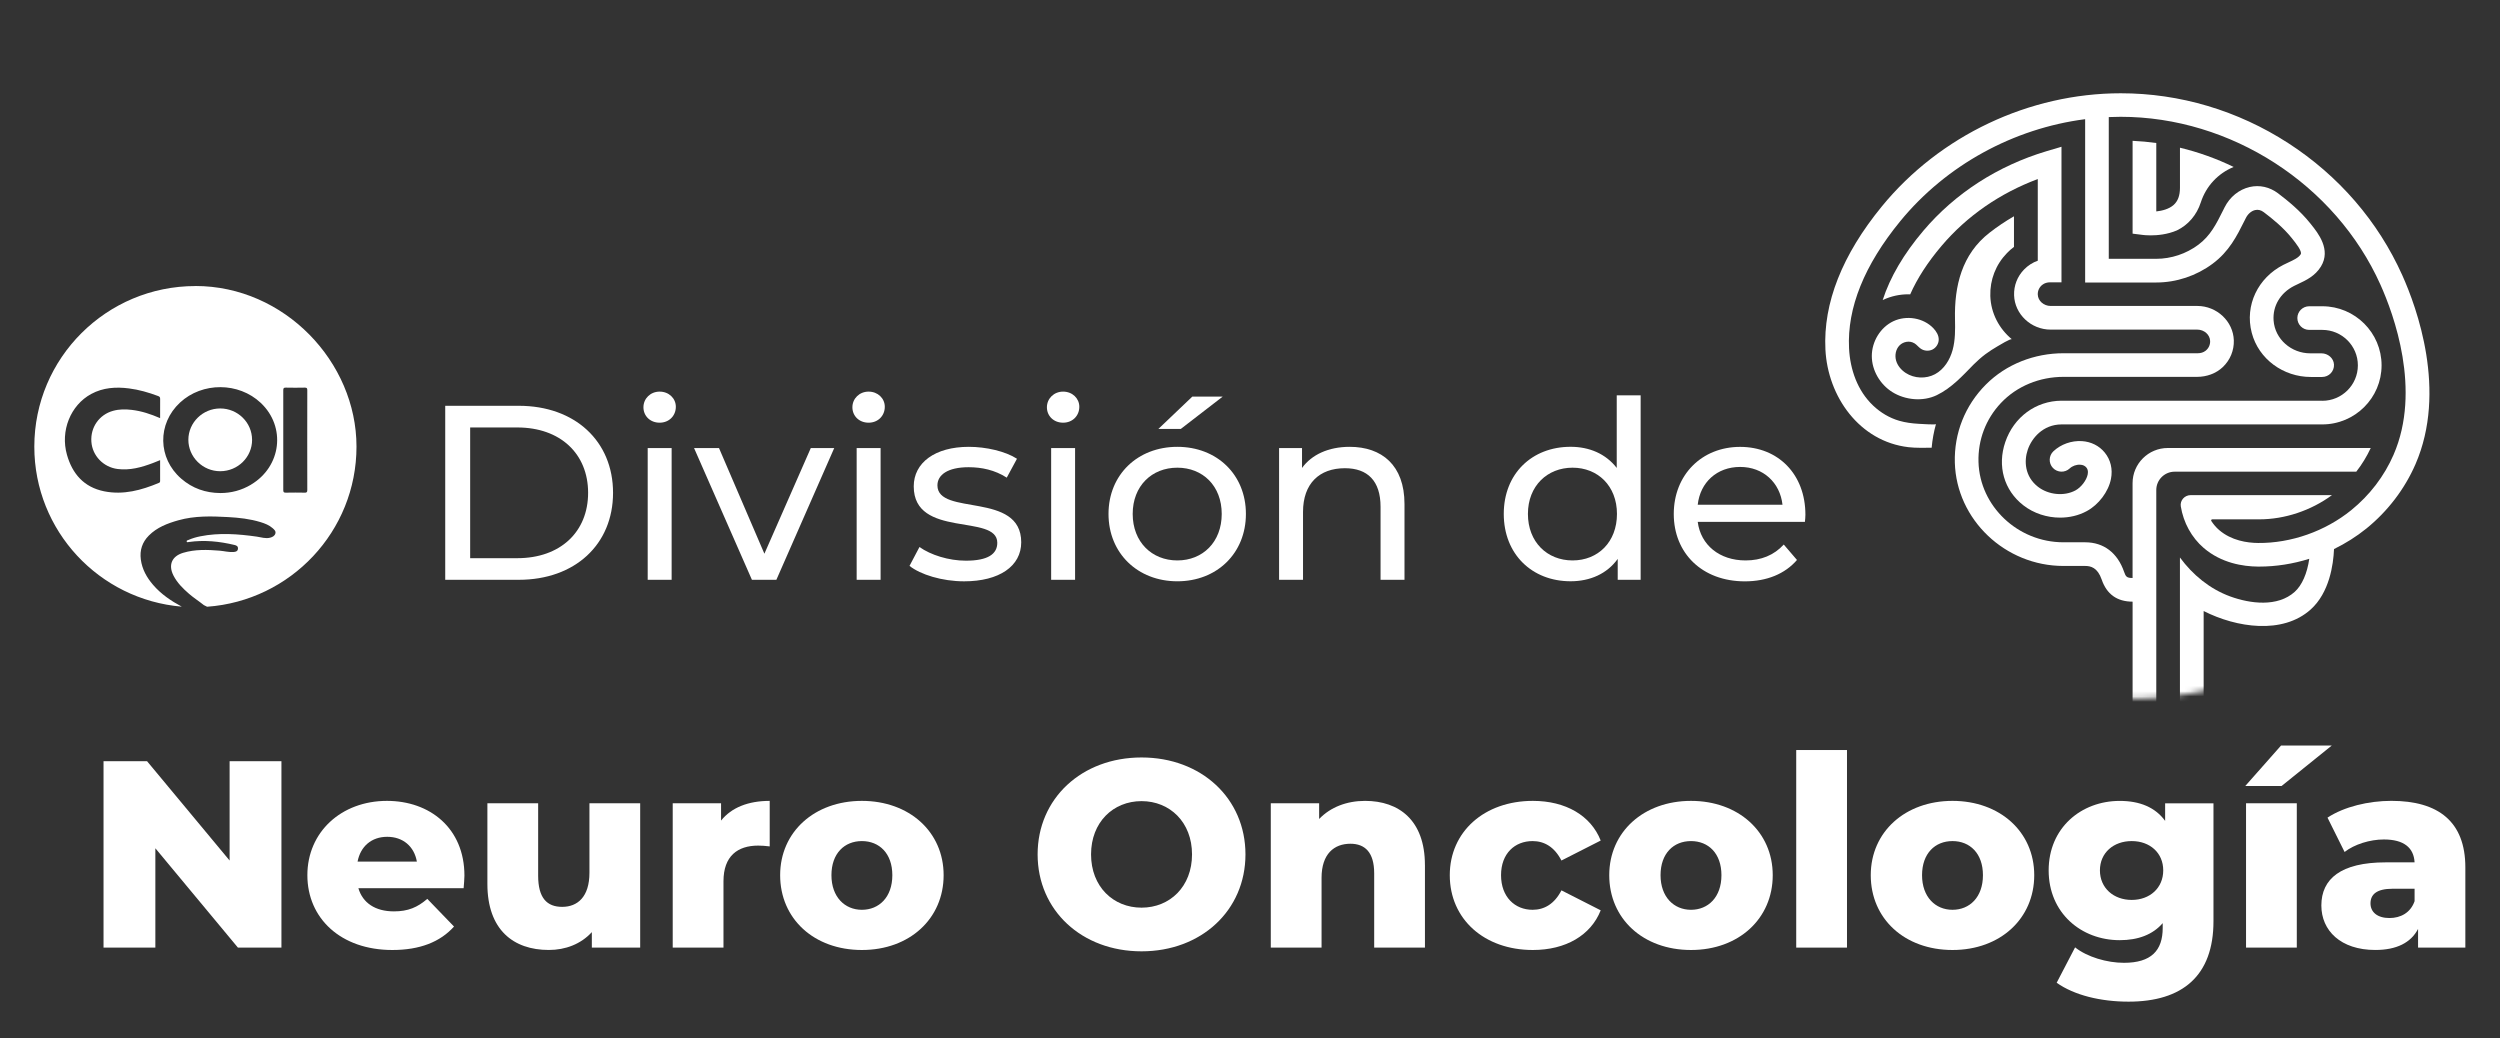
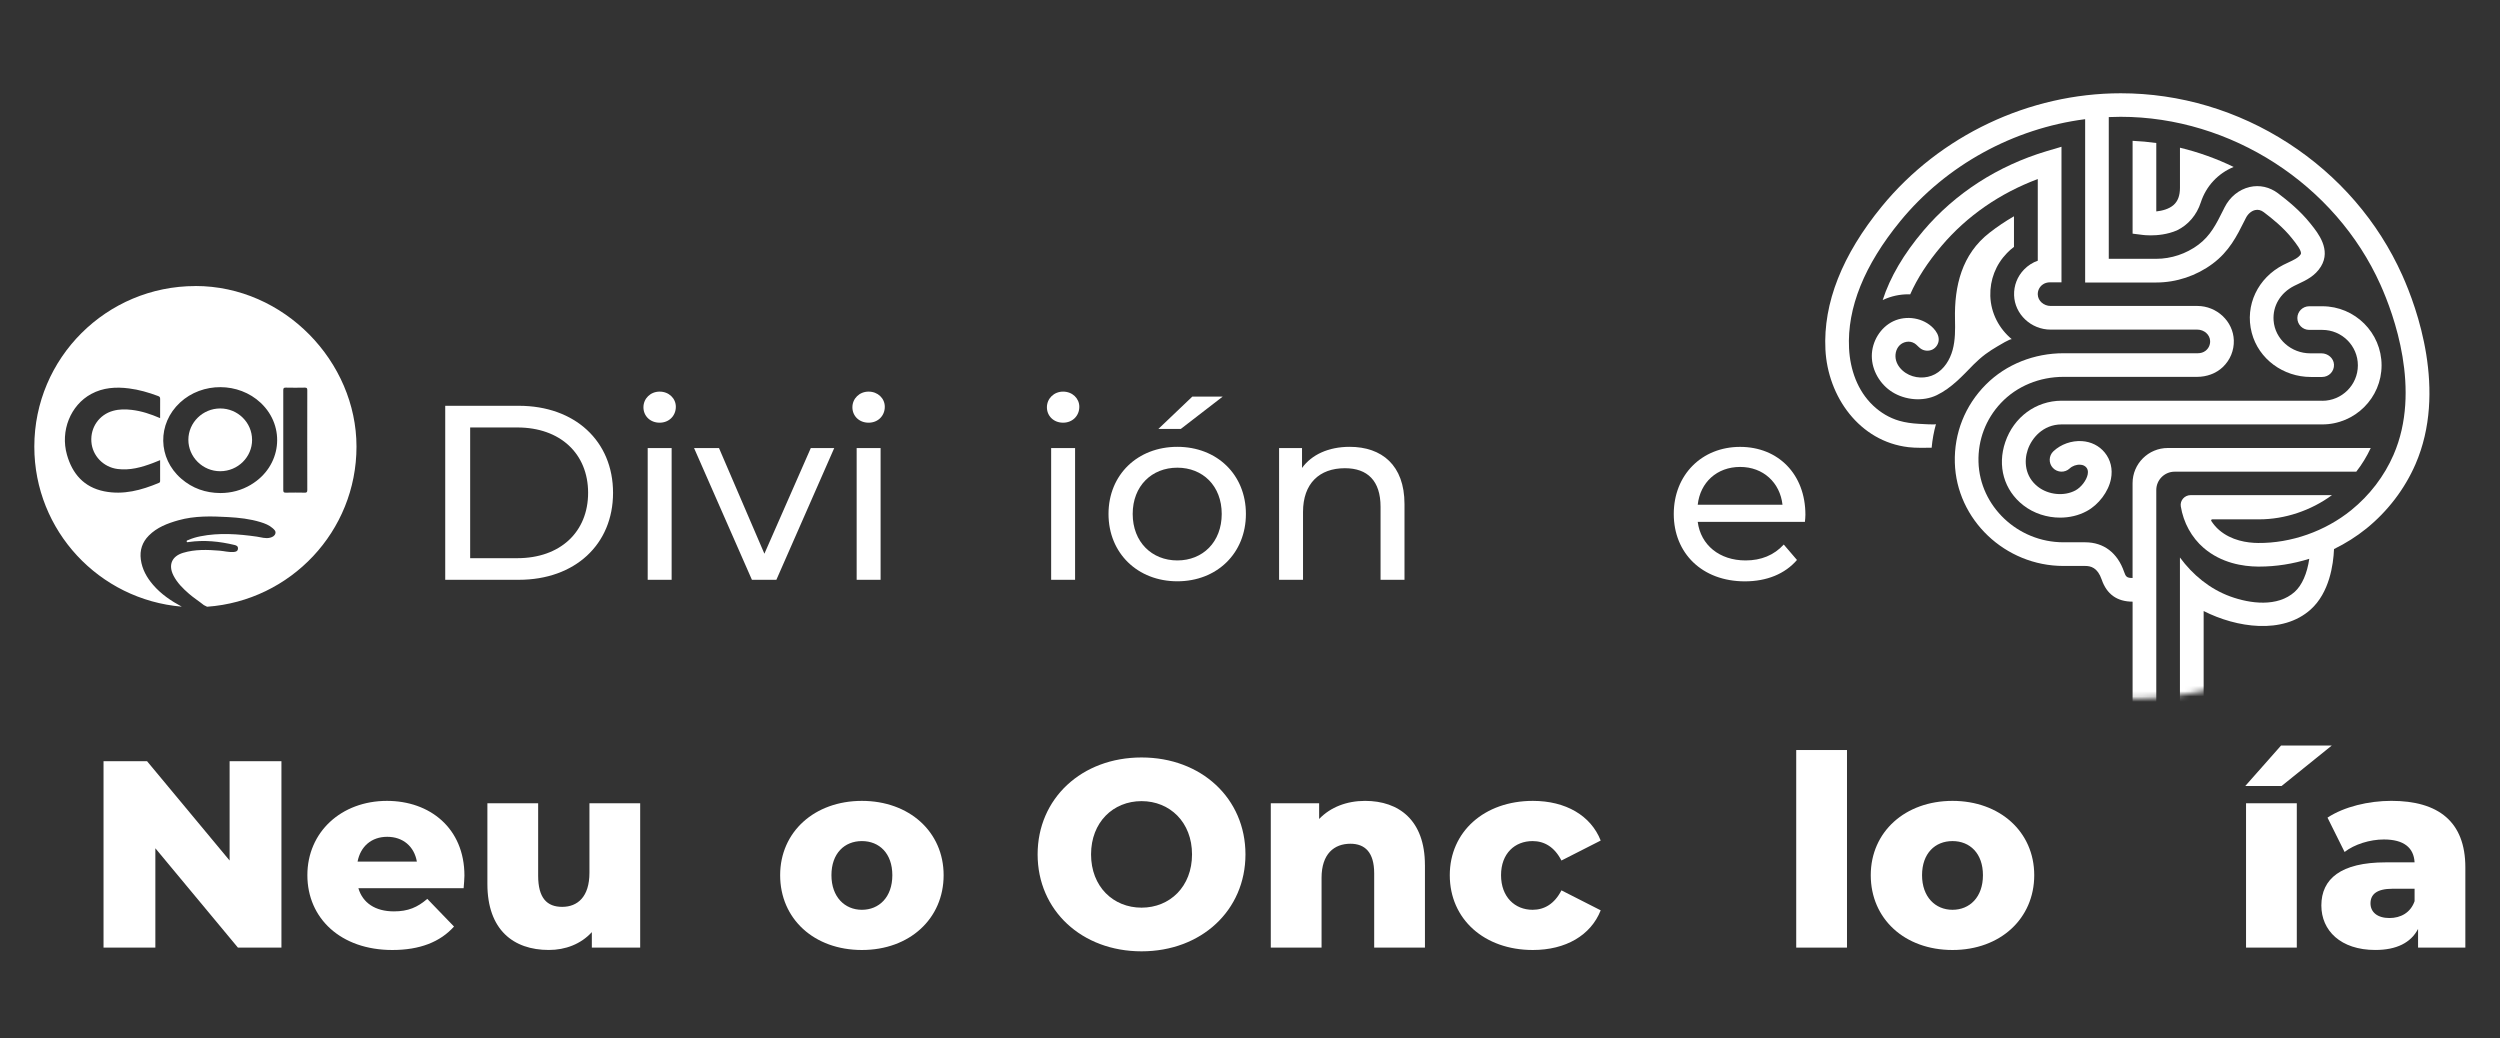
<svg xmlns="http://www.w3.org/2000/svg" width="472" height="196" viewBox="0 0 472 196" fill="none">
  <rect x="0" y="0" width="472" height="196" fill="#333333" stroke="none" />
  <path d="M36.898 54.007C20.099 54.007 6.479 67.584 6.479 84.329C6.479 100.21 18.727 113.232 34.318 114.536C32.289 113.446 30.403 112.174 28.89 110.408C27.702 109.026 26.84 107.486 26.588 105.647C26.352 103.887 26.851 102.374 28.096 101.117C29.641 99.561 31.617 98.812 33.677 98.23C36.761 97.361 39.904 97.45 43.046 97.623C45.127 97.738 47.197 97.963 49.204 98.581C50.019 98.833 50.812 99.137 51.458 99.707C51.758 99.969 52.12 100.268 51.994 100.718C51.868 101.179 51.458 101.394 51.006 101.515C50.145 101.74 49.32 101.436 48.489 101.316C44.937 100.813 41.391 100.546 37.833 101.253C37.056 101.405 36.299 101.625 35.574 101.944C35.432 102.007 35.18 102.023 35.243 102.253C35.3 102.442 35.5 102.353 35.647 102.332C38.558 101.918 41.417 102.206 44.26 102.887C44.654 102.981 44.958 103.117 44.927 103.589C44.895 104.076 44.522 104.181 44.154 104.212C43.24 104.296 42.352 104.039 41.454 103.966C39.136 103.777 36.824 103.694 34.565 104.374C32.437 105.019 31.738 106.669 32.747 108.654C33.451 110.037 34.533 111.105 35.684 112.105C36.572 112.875 37.57 113.509 38.485 114.243L39.099 114.552C54.869 113.42 67.306 100.32 67.306 84.319C67.306 68.317 53.686 53.997 36.887 53.997L36.898 54.007ZM30.23 78.945C28.459 78.175 26.709 77.599 24.86 77.384C23.683 77.248 22.511 77.242 21.355 77.562C18.748 78.274 17.062 80.663 17.251 83.386C17.43 86.042 19.516 88.2 22.19 88.546C24.529 88.844 26.704 88.237 28.848 87.43C29.294 87.262 29.73 87.074 30.23 86.875C30.23 88.231 30.23 89.515 30.23 90.803C30.23 90.976 30.177 91.097 30.014 91.165C26.693 92.553 23.283 93.49 19.657 92.757C15.853 91.987 13.667 89.468 12.643 85.869C11.355 81.349 13.315 76.499 17.219 74.383C19.468 73.167 21.891 73.016 24.366 73.335C26.247 73.576 28.06 74.1 29.836 74.765C30.104 74.864 30.24 74.974 30.235 75.284C30.219 76.478 30.23 77.667 30.23 78.945ZM47.386 91.51C45.605 92.568 43.671 93.087 41.595 93.087C38.805 93.066 36.325 92.202 34.213 90.368C29.773 86.513 29.678 80.003 33.992 76.001C38.201 72.104 45.048 72.13 49.225 76.059C54.028 80.579 53.135 88.09 47.381 91.505L47.386 91.51ZM57.517 93.014C56.34 92.987 55.163 92.993 53.98 93.014C53.623 93.019 53.481 92.951 53.481 92.547C53.497 86.251 53.492 79.961 53.481 73.665C53.481 73.293 53.576 73.173 53.959 73.183C55.158 73.209 56.356 73.209 57.548 73.183C57.948 73.173 58.016 73.319 58.016 73.681C58 76.818 58.006 79.956 58.006 83.093C58.006 86.231 58 89.368 58.016 92.505C58.016 92.904 57.927 93.029 57.512 93.019L57.517 93.014Z" fill="white" />
  <path d="M47.596 83.035C47.602 86.293 44.916 88.949 41.606 88.965C38.285 88.986 35.558 86.293 35.563 83.02C35.574 79.772 38.285 77.112 41.585 77.117C44.895 77.122 47.586 79.772 47.591 83.03" fill="white" />
  <path d="M84.058 76.614H97.946C108.539 76.614 115.743 83.276 115.743 93.04C115.743 102.803 108.539 109.466 97.946 109.466H84.058V76.614ZM97.662 105.385C105.807 105.385 111.035 100.409 111.035 93.045C111.035 85.681 105.807 80.705 97.662 80.705H88.766V105.391H97.662V105.385Z" fill="white" />
  <path d="M121.481 76.897C121.481 75.252 122.8 73.937 124.539 73.937C126.279 73.937 127.598 75.205 127.598 76.802C127.598 78.494 126.326 79.804 124.539 79.804C122.753 79.804 121.481 78.536 121.481 76.891V76.897ZM122.285 84.596H126.804V109.471H122.285V84.596Z" fill="white" />
  <path d="M157.501 84.596L146.577 109.471H141.964L131.039 84.596H135.747L144.318 104.542L153.077 84.596H157.501Z" fill="white" />
  <path d="M160.933 76.897C160.933 75.252 162.252 73.937 163.991 73.937C165.73 73.937 167.049 75.205 167.049 76.802C167.049 78.494 165.777 79.804 163.991 79.804C162.204 79.804 160.933 78.536 160.933 76.891V76.897ZM161.737 84.596H166.256V109.471H161.737V84.596Z" fill="white" />
-   <path d="M171.715 106.841L173.596 103.275C175.714 104.778 179.103 105.857 182.356 105.857C186.544 105.857 188.288 104.589 188.288 102.478C188.288 96.895 172.514 101.729 172.514 91.825C172.514 87.367 176.518 84.361 182.918 84.361C186.165 84.361 189.838 85.204 192.003 86.613L190.075 90.18C187.815 88.724 185.319 88.21 182.871 88.21C178.914 88.21 176.986 89.667 176.986 91.636C176.986 97.502 192.807 92.715 192.807 102.384C192.807 106.889 188.667 109.754 182.025 109.754C177.884 109.754 173.785 108.486 171.715 106.841Z" fill="white" />
  <path d="M197.657 76.897C197.657 75.252 198.976 73.937 200.715 73.937C202.455 73.937 203.774 75.205 203.774 76.802C203.774 78.494 202.502 79.804 200.715 79.804C198.929 79.804 197.657 78.536 197.657 76.891V76.897ZM198.456 84.596H202.975V109.471H198.456V84.596Z" fill="white" />
  <path d="M209.286 97.031C209.286 89.614 214.792 84.361 222.28 84.361C229.768 84.361 235.228 89.62 235.228 97.031C235.228 104.443 229.768 109.748 222.28 109.748C214.792 109.748 209.286 104.448 209.286 97.031ZM230.661 97.031C230.661 91.73 227.083 88.299 222.28 88.299C217.477 88.299 213.852 91.725 213.852 97.031C213.852 102.337 217.477 105.81 222.28 105.81C227.083 105.81 230.661 102.337 230.661 97.031ZM225.102 74.88H230.845L222.937 80.982H218.702L225.107 74.88H225.102Z" fill="white" />
  <path d="M265.168 95.156V109.471H260.649V95.674C260.649 90.793 258.201 88.399 253.918 88.399C249.116 88.399 246.01 91.264 246.01 96.659V109.471H241.491V84.596H245.821V88.352C247.655 85.817 250.86 84.361 254.811 84.361C260.886 84.361 265.168 87.833 265.168 95.156Z" fill="white" />
-   <path d="M309.754 74.644V109.466H305.424V105.522C303.401 108.34 300.195 109.743 296.528 109.743C289.229 109.743 283.911 104.626 283.911 97.026C283.911 89.426 289.229 84.355 296.528 84.355C300.059 84.355 303.164 85.67 305.24 88.347V74.644H309.759H309.754ZM305.282 97.031C305.282 91.73 301.656 88.299 296.901 88.299C292.145 88.299 288.472 91.725 288.472 97.031C288.472 102.337 292.098 105.81 296.901 105.81C301.704 105.81 305.282 102.337 305.282 97.031Z" fill="white" />
  <path d="M340.777 98.534H320.531C321.098 102.897 324.629 105.81 329.569 105.81C332.49 105.81 334.934 104.825 336.773 102.808L339.269 105.721C337.009 108.35 333.573 109.759 329.427 109.759C321.377 109.759 316.007 104.458 316.007 97.041C316.007 89.625 321.324 84.371 328.528 84.371C335.732 84.371 340.861 89.536 340.861 97.183C340.861 97.56 340.814 98.121 340.766 98.545L340.777 98.534ZM320.531 95.292H336.536C336.063 91.118 332.911 88.158 328.534 88.158C324.156 88.158 320.998 91.07 320.531 95.292Z" fill="white" />
  <path d="M53.135 143.716V178.904H44.916L29.331 160.152V178.904H19.547V143.716H27.765L43.35 162.467V143.716H53.135Z" fill="white" />
  <path d="M87.531 167.695H67.663C68.473 170.46 70.843 172.068 74.368 172.068C77.043 172.068 78.808 171.314 80.674 169.706L85.718 174.933C83.096 177.851 79.26 179.359 74.069 179.359C64.337 179.359 58.032 173.378 58.032 165.233C58.032 157.088 64.437 151.206 73.06 151.206C81.131 151.206 87.684 156.334 87.684 165.332C87.684 166.034 87.584 166.94 87.531 167.695ZM67.506 162.666H78.704C78.199 159.801 76.081 157.989 73.107 157.989C70.133 157.989 68.063 159.801 67.511 162.666H67.506Z" fill="white" />
  <path d="M120.866 151.656V178.904H111.739V175.986C109.669 178.249 106.747 179.354 103.621 179.354C96.911 179.354 92.019 175.536 92.019 166.888V151.656H101.603V165.332C101.603 169.554 103.269 171.215 106.143 171.215C109.017 171.215 111.287 169.355 111.287 164.777V151.656H120.872H120.866Z" fill="white" />
-   <path d="M145.321 151.206V159.801C144.465 159.702 143.861 159.649 143.151 159.649C139.268 159.649 136.593 161.608 136.593 166.385V178.904H127.009V151.656H136.136V154.925C138.101 152.463 141.281 151.206 145.316 151.206H145.321Z" fill="white" />
  <path d="M147.292 165.233C147.292 157.041 153.797 151.206 162.725 151.206C171.652 151.206 178.157 157.036 178.157 165.233C178.157 173.43 171.752 179.359 162.725 179.359C153.697 179.359 147.292 173.477 147.292 165.233ZM168.473 165.233C168.473 161.111 166.003 158.796 162.725 158.796C159.446 158.796 156.976 161.111 156.976 165.233C156.976 169.355 159.498 171.77 162.725 171.77C165.951 171.77 168.473 169.407 168.473 165.233Z" fill="white" />
  <path d="M195.902 161.31C195.902 150.75 204.225 143.009 215.523 143.009C226.82 143.009 235.144 150.75 235.144 161.31C235.144 171.869 226.82 179.611 215.523 179.611C204.225 179.611 195.902 171.869 195.902 161.31ZM225.055 161.31C225.055 155.229 220.867 151.253 215.523 151.253C210.179 151.253 205.991 155.223 205.991 161.31C205.991 167.396 210.179 171.366 215.523 171.366C220.867 171.366 225.055 167.396 225.055 161.31Z" fill="white" />
  <path d="M269.03 163.321V178.904H259.446V164.877C259.446 160.954 257.733 159.298 254.959 159.298C251.885 159.298 249.51 161.21 249.51 165.736V178.909H239.925V151.662H249.052V154.626C251.223 152.364 254.297 151.206 257.728 151.206C264.133 151.206 269.025 154.878 269.025 163.321H269.03Z" fill="white" />
  <path d="M273.718 165.233C273.718 157.041 280.223 151.206 289.403 151.206C295.608 151.206 300.348 153.972 302.213 158.696L294.799 162.467C293.485 159.906 291.573 158.796 289.35 158.796C286.024 158.796 283.397 161.111 283.397 165.233C283.397 169.355 286.019 171.77 289.35 171.77C291.567 171.77 293.485 170.665 294.799 168.098L302.213 171.869C300.348 176.594 295.608 179.359 289.403 179.359C280.223 179.359 273.718 173.53 273.718 165.233Z" fill="white" />
-   <path d="M303.826 165.233C303.826 157.041 310.332 151.206 319.259 151.206C328.187 151.206 334.692 157.036 334.692 165.233C334.692 173.43 328.287 179.359 319.259 179.359C310.232 179.359 303.826 173.477 303.826 165.233ZM325.008 165.233C325.008 161.111 322.538 158.796 319.259 158.796C315.98 158.796 313.511 161.111 313.511 165.233C313.511 169.355 316.033 171.77 319.259 171.77C322.486 171.77 325.008 169.407 325.008 165.233Z" fill="white" />
  <path d="M339.127 141.605H348.711V178.909H339.127V141.605Z" fill="white" />
  <path d="M353.199 165.233C353.199 157.041 359.704 151.206 368.631 151.206C377.559 151.206 384.064 157.036 384.064 165.233C384.064 173.43 377.659 179.359 368.631 179.359C359.604 179.359 353.199 173.477 353.199 165.233ZM374.38 165.233C374.38 161.111 371.91 158.796 368.631 158.796C365.353 158.796 362.883 161.111 362.883 165.233C362.883 169.355 365.405 171.77 368.631 171.77C371.858 171.77 374.38 169.407 374.38 165.233Z" fill="white" />
-   <path d="M417.904 151.656V173.928C417.904 184.236 412.055 189.112 401.867 189.112C396.623 189.112 391.631 187.908 388.299 185.545L391.778 178.862C394.048 180.674 397.779 181.779 401.005 181.779C406.149 181.779 408.319 179.464 408.319 175.195V174.289C406.454 176.452 403.68 177.505 400.201 177.505C392.939 177.505 386.786 172.377 386.786 164.332C386.786 156.287 392.939 151.211 400.201 151.211C403.984 151.211 406.911 152.416 408.777 154.982V151.667H417.904V151.656ZM408.419 164.327C408.419 161.011 405.897 158.796 402.466 158.796C399.035 158.796 396.465 161.006 396.465 164.327C396.465 167.648 399.035 169.905 402.466 169.905C405.897 169.905 408.419 167.642 408.419 164.327Z" fill="white" />
  <path d="M430.662 140.751H440.246L430.767 148.393H423.91L430.667 140.751H430.662ZM424.052 151.656H433.636V178.904H424.052V151.656Z" fill="white" />
  <path d="M465.458 163.772V178.904H456.53V175.384C455.169 177.998 452.448 179.354 448.459 179.354C441.902 179.354 438.271 175.682 438.271 170.958C438.271 165.93 441.954 162.813 450.425 162.813H455.874C455.721 160.047 453.856 158.492 450.073 158.492C447.45 158.492 444.524 159.398 442.658 160.854L439.432 154.37C442.558 152.306 447.198 151.201 451.486 151.201C460.361 151.201 465.458 155.124 465.458 163.766V163.772ZM455.874 170.156V167.794H451.738C448.659 167.794 447.55 168.899 447.55 170.56C447.55 172.22 448.864 173.325 451.129 173.325C453.246 173.325 455.112 172.32 455.868 170.156H455.874Z" fill="white" />
  <mask id="mask0_9_1190" style="mask-type:luminance" maskUnits="userSpaceOnUse" x="340" y="7" width="126" height="125">
    <path d="M402.692 131.884C437.153 131.884 465.09 104.036 465.09 69.684C465.09 35.333 437.153 7.485 402.692 7.485C368.23 7.485 340.293 35.333 340.293 69.684C340.293 104.036 368.23 131.884 402.692 131.884Z" fill="white" />
  </mask>
  <g mask="url(#mask0_9_1190)">
    <path d="M416.065 115.369C422.249 118.506 430.967 119.826 436.253 115.075C439.795 111.891 440.541 106.601 440.662 103.662C442.832 102.599 444.891 101.305 446.762 99.797C450.798 96.533 454.003 92.327 456.042 87.645C462.048 73.827 456.294 58.072 453.541 51.944C448.985 41.793 441.539 33.176 432.012 27.017C422.486 20.862 411.556 17.61 400.401 17.61C383.113 17.61 366.256 25.587 355.306 38.954C347.792 48.13 344.203 57.223 344.639 65.986C345.08 74.87 351.06 83.35 360.329 84.429C361.779 84.596 363.24 84.534 364.696 84.534C364.832 83.014 365.1 81.522 365.51 80.071C365.468 80.228 362.526 80.029 362.189 80.013C360.97 79.94 359.746 79.783 358.569 79.442C356.719 78.903 355.048 77.902 353.651 76.577C350.687 73.77 349.3 69.768 349.1 65.761C348.722 58.135 351.974 50.063 358.763 41.767C367.444 31.17 380.15 24.246 393.675 22.502V53.337H407.1C410.894 53.337 414.672 52.08 417.736 49.796C420.873 47.46 422.291 44.611 423.8 41.594L424.015 41.164C424.404 40.389 425.055 39.828 425.765 39.661C426.327 39.53 426.879 39.661 427.399 40.059C429.017 41.279 431.077 42.94 432.685 44.951L432.827 45.129C433.389 45.831 434.703 47.471 434.377 48C433.978 48.649 433.09 49.063 432.06 49.545C431.734 49.697 431.413 49.849 431.098 50.006C426.332 52.431 423.768 57.611 425.129 62.828C426.427 67.809 431.109 71.172 436.269 71.172H438.423C439.7 71.172 440.725 70.109 440.656 68.82C440.593 67.615 439.506 66.709 438.297 66.709H436.174C432.611 66.709 429.506 64.043 429.254 60.502C429.059 57.763 430.536 55.296 433.126 53.981C433.394 53.845 433.673 53.714 433.951 53.583C435.349 52.928 437.094 52.117 438.192 50.32C440.147 47.125 437.656 44.014 436.316 42.343L436.179 42.17C434.261 39.771 431.923 37.88 430.095 36.497C428.508 35.298 426.6 34.873 424.735 35.308C422.717 35.78 420.988 37.183 419.995 39.163L419.78 39.598C418.408 42.343 417.326 44.511 415.04 46.214C412.744 47.926 409.922 48.864 407.085 48.864H398.136V22.104C398.882 22.072 399.628 22.051 400.374 22.051C421.204 22.051 440.919 34.79 449.426 53.745C451.938 59.34 457.203 73.66 451.906 85.853C450.157 89.887 447.393 93.501 443.914 96.319C438.98 100.31 432.554 102.567 426.337 102.515C424.257 102.499 421.288 102.059 418.976 100.074C418.408 99.587 417.914 99.006 417.494 98.361C417.41 98.231 417.51 98.052 417.667 98.052H426.542C431.366 98.052 436.311 96.397 440.278 93.48H415.518H413.595C412.455 93.48 411.551 94.485 411.735 95.606C412.229 98.655 413.768 101.488 416.059 103.453C419.396 106.318 423.474 106.946 426.301 106.972C426.385 106.972 426.469 106.972 426.553 106.972C429.721 106.972 432.916 106.464 435.99 105.501C435.596 108.256 434.624 110.492 433.237 111.744C430 114.656 424.835 113.981 421.067 112.608C417.215 111.199 413.984 108.539 411.572 105.254V135.828V159.634C413.075 159.44 414.572 159.199 416.049 158.927V154.375C416.049 149.75 416.049 125.142 416.049 115.353L416.065 115.369Z" fill="white" />
    <path d="M407.09 26.996C405.624 26.797 404.142 26.655 402.634 26.587V44.113L404.594 44.359C404.757 44.38 405.293 44.438 406.049 44.438C407.316 44.438 409.197 44.276 411.01 43.495C413.117 42.474 414.735 40.614 415.513 38.21C416.517 35.13 418.75 32.747 421.713 31.521C418.492 29.955 415.093 28.735 411.577 27.886V35.455C411.577 36.922 411.183 37.98 410.379 38.697C409.512 39.467 408.225 39.797 407.106 39.918V27.001H407.085L407.09 26.996Z" fill="white" />
    <path d="M361.443 64.808C361.89 65.091 362.21 65.536 362.646 65.834C363.282 66.269 364.149 66.332 364.843 65.997C365.531 65.656 366.009 64.923 366.03 64.158C366.057 63.331 365.589 62.566 365.016 61.964C363.135 59.994 359.94 59.481 357.471 60.644C355.006 61.806 353.393 64.504 353.398 67.222C353.398 69.941 354.959 72.576 357.266 74.021C359.699 75.545 363.067 75.865 365.668 74.603C368.453 73.256 370.513 70.968 372.641 68.799C373.213 68.218 374.207 67.338 374.863 66.861C375.594 66.327 376.345 65.834 377.128 65.384C377.422 65.216 379.619 63.865 379.845 64.053C377.443 62.068 375.872 59.141 375.772 55.877C375.683 52.834 376.802 49.953 378.925 47.769C379.34 47.345 379.776 46.957 380.239 46.611V40.834C378.62 41.767 377.076 42.804 375.61 43.946C370.397 48.005 368.957 53.986 369.104 60.288C369.146 62.225 369.167 64.195 368.658 66.065C368.148 67.935 367.045 69.726 365.332 70.648C363.624 71.565 361.417 71.47 359.798 70.412C358.947 69.857 358.243 69.029 357.975 68.05C357.707 67.07 357.917 65.939 358.632 65.211C359.347 64.483 360.571 64.268 361.427 64.813L361.443 64.808Z" fill="white" />
    <path d="M438.444 75.655H389.187C384.364 75.687 380.207 78.746 378.599 83.454C377.049 87.985 378.358 92.568 382.015 95.407C383.985 96.937 386.481 97.728 388.946 97.728C390.701 97.728 392.44 97.33 393.964 96.507C396.229 95.287 398.073 92.841 398.551 90.421C398.914 88.577 398.493 86.802 397.358 85.424C396.318 84.156 394.789 83.392 393.065 83.282C391.111 83.161 389.103 83.868 387.69 85.194C386.791 86.037 386.744 87.451 387.59 88.347C388.436 89.242 389.855 89.29 390.753 88.446C391.263 87.969 392.051 87.681 392.771 87.739C393.26 87.77 393.638 87.943 393.896 88.258C394.079 88.478 394.3 88.855 394.158 89.567C393.938 90.683 392.918 92.013 391.836 92.594C389.718 93.731 386.749 93.443 384.768 91.903C382.251 89.944 382.12 87.006 382.84 84.905C383.586 82.716 385.709 80.149 389.203 80.129H438.449C444.618 80.129 449.642 75.126 449.642 68.977C449.642 62.828 444.623 57.821 438.449 57.821H435.98C434.745 57.821 433.741 58.821 433.741 60.052C433.741 61.283 434.745 62.283 435.98 62.283H438.449C442.154 62.283 445.165 65.284 445.165 68.977C445.165 72.67 442.154 75.671 438.449 75.671L438.444 75.655Z" fill="white" />
    <path d="M447.592 84.581H409.292C405.613 84.581 402.629 87.55 402.629 91.222V109.125C401.567 109.125 401.347 108.895 401.037 107.989C399.797 104.374 397.185 102.384 393.675 102.384H389.571C380.959 102.384 373.77 95.575 373.539 87.21C373.424 83.056 374.921 79.123 377.759 76.101C380.796 72.869 385.126 71.151 389.571 71.151H414.814C416.606 71.151 418.372 70.533 419.669 69.302C421.062 67.972 421.803 66.17 421.745 64.253C421.635 60.675 418.54 57.763 414.846 57.763H387.154C385.851 57.763 384.763 56.794 384.732 55.6C384.711 54.893 385.01 54.233 385.578 53.782C385.993 53.447 386.529 53.3 387.059 53.3H389.208V27.708L386.361 28.552C377.202 31.301 369.152 36.466 363.14 43.553C359.41 47.952 356.845 52.337 355.448 56.663C355.484 56.642 355.521 56.621 355.558 56.605C357.008 55.924 358.642 55.563 360.287 55.563C360.408 55.563 360.524 55.579 360.644 55.579C361.963 52.588 363.929 49.534 366.556 46.434C371.359 40.766 377.617 36.461 384.732 33.805V41.473V41.458V43.71V49.22C383.765 49.56 382.887 50.121 382.152 50.875C380.875 52.185 380.202 53.913 380.26 55.741C380.37 59.319 383.46 62.231 387.159 62.231H414.851C416.154 62.231 417.242 63.2 417.273 64.394C417.294 65.101 416.99 65.761 416.427 66.212C416.012 66.547 415.476 66.693 414.946 66.693H389.592C384.122 66.693 378.789 68.736 374.932 72.607C371.001 76.546 368.92 81.784 369.073 87.336C369.367 98.094 378.568 106.852 389.576 106.852H393.68C394.721 106.852 396.018 107.145 396.807 109.439C397.752 112.195 399.712 113.593 402.634 113.593V141.568V160.367C404.132 160.325 405.624 160.247 407.106 160.137V155.653V141.568V92.521C407.106 90.604 408.661 89.054 410.579 89.054H444.865C445.942 87.671 446.857 86.173 447.592 84.591V84.581Z" fill="white" />
  </g>
</svg>